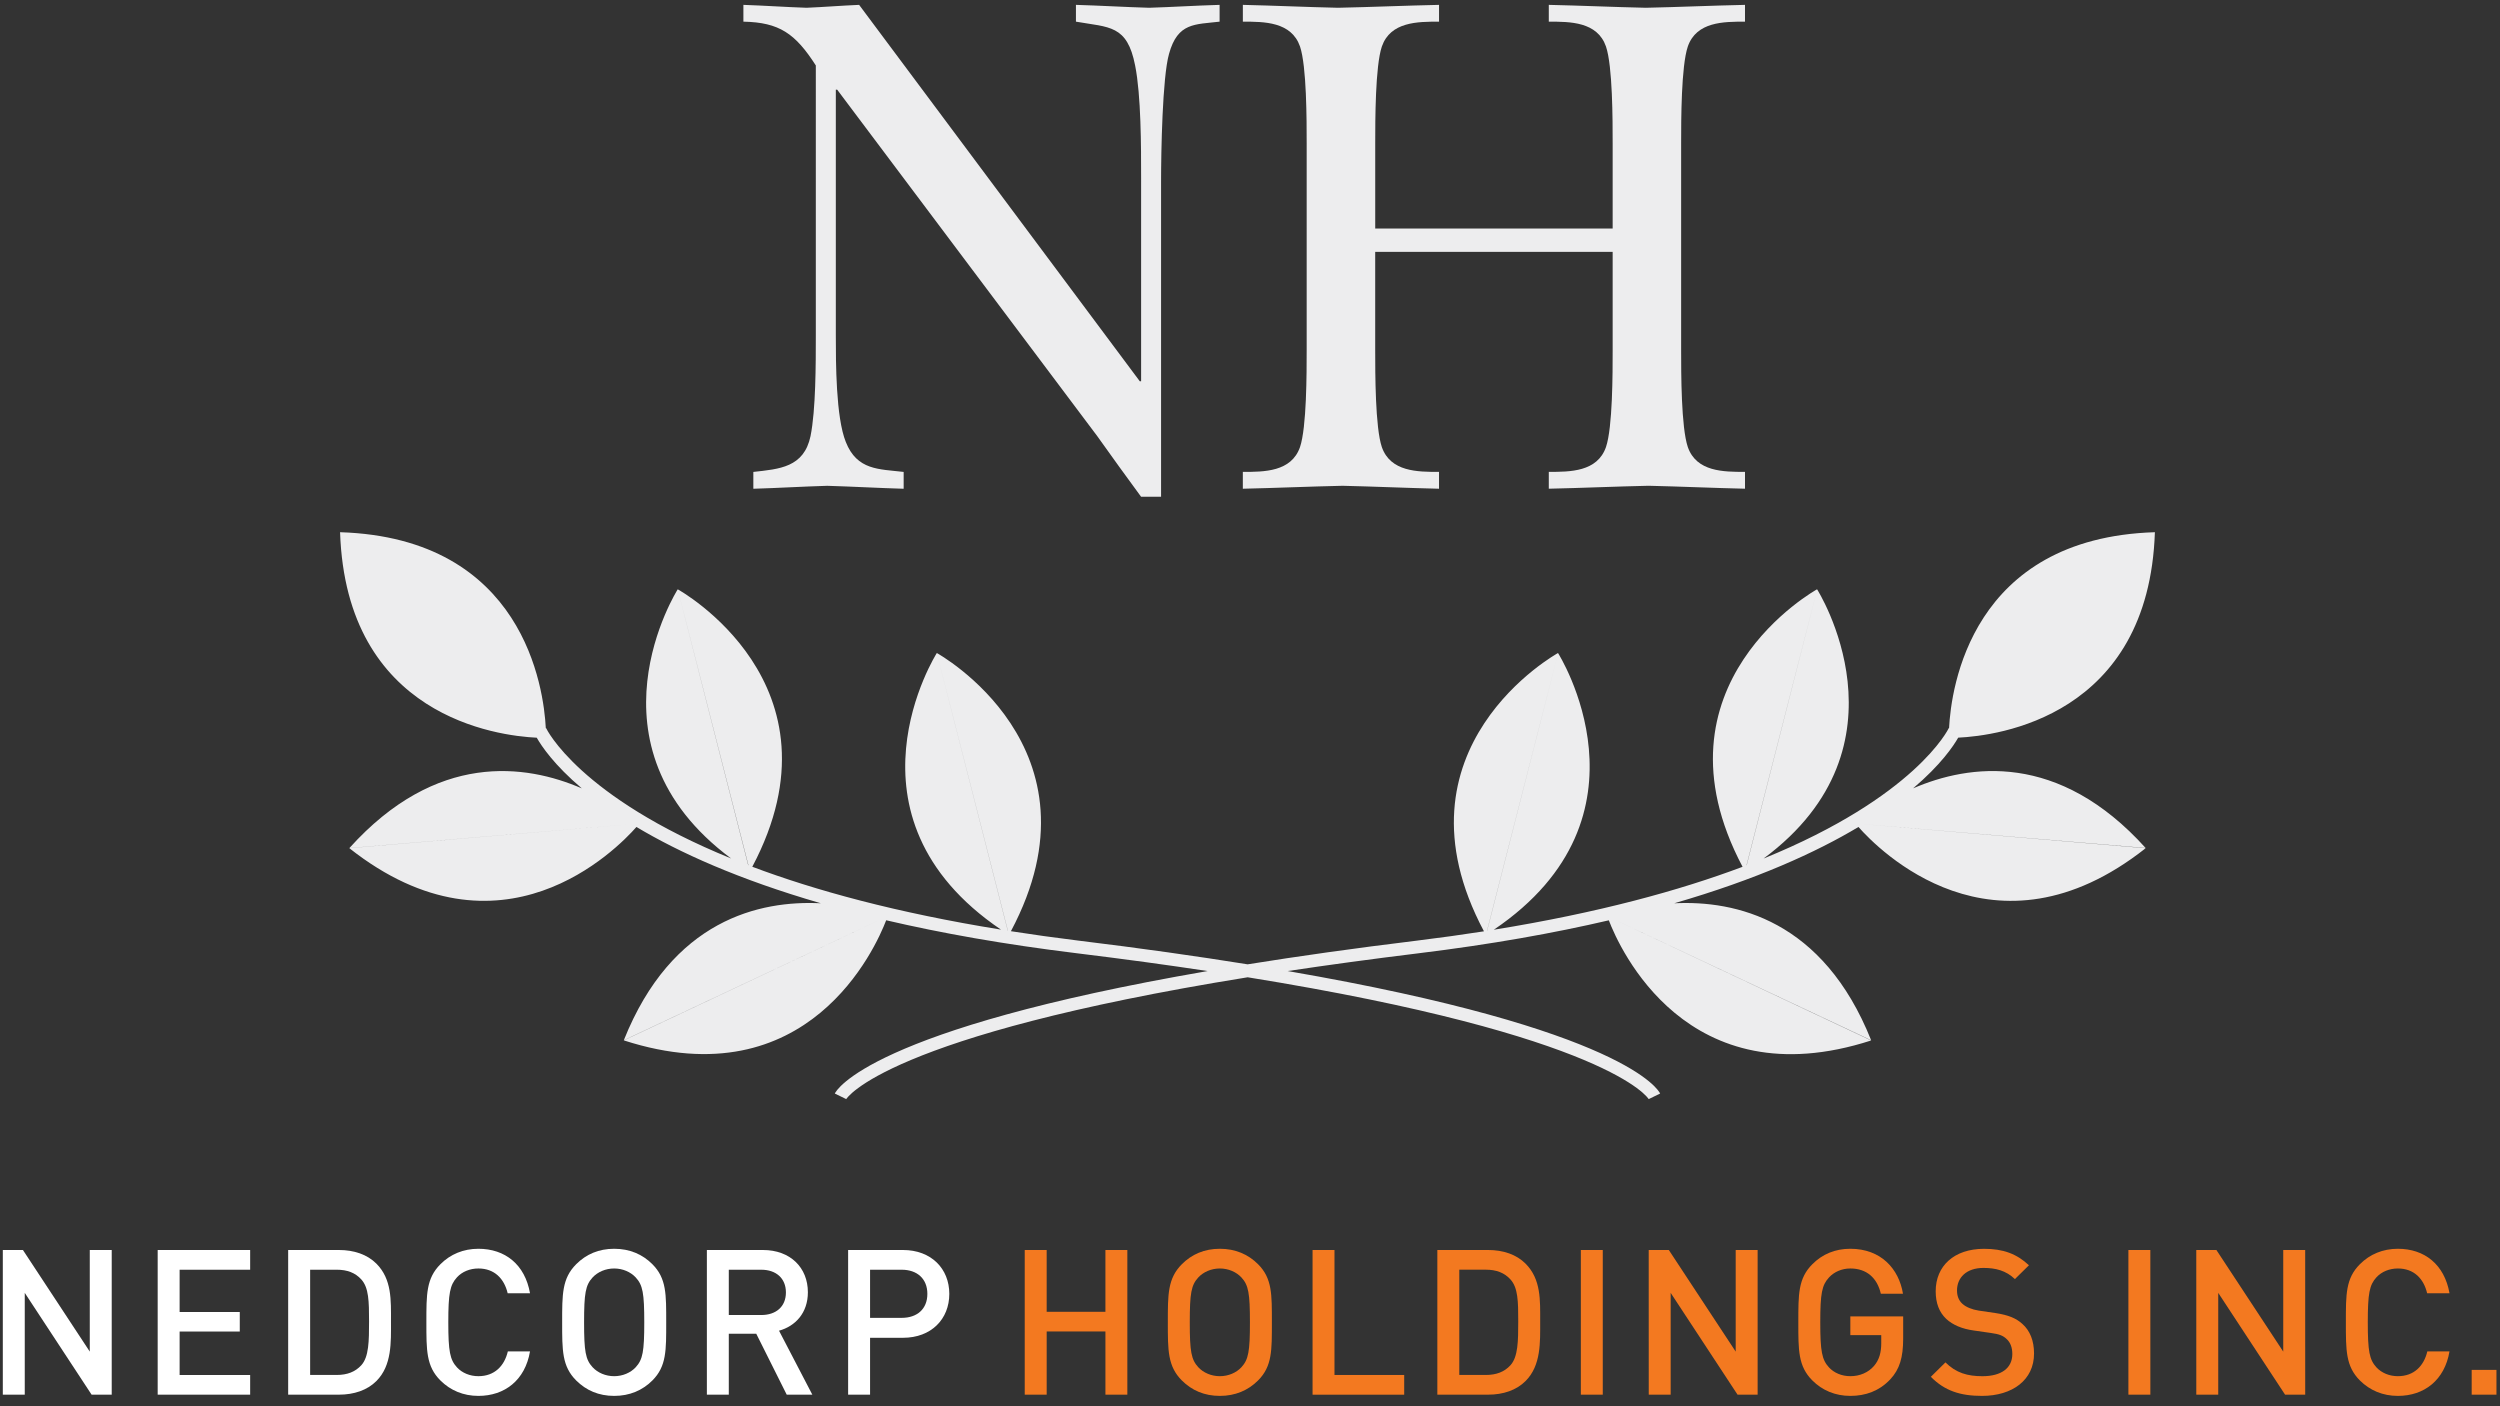
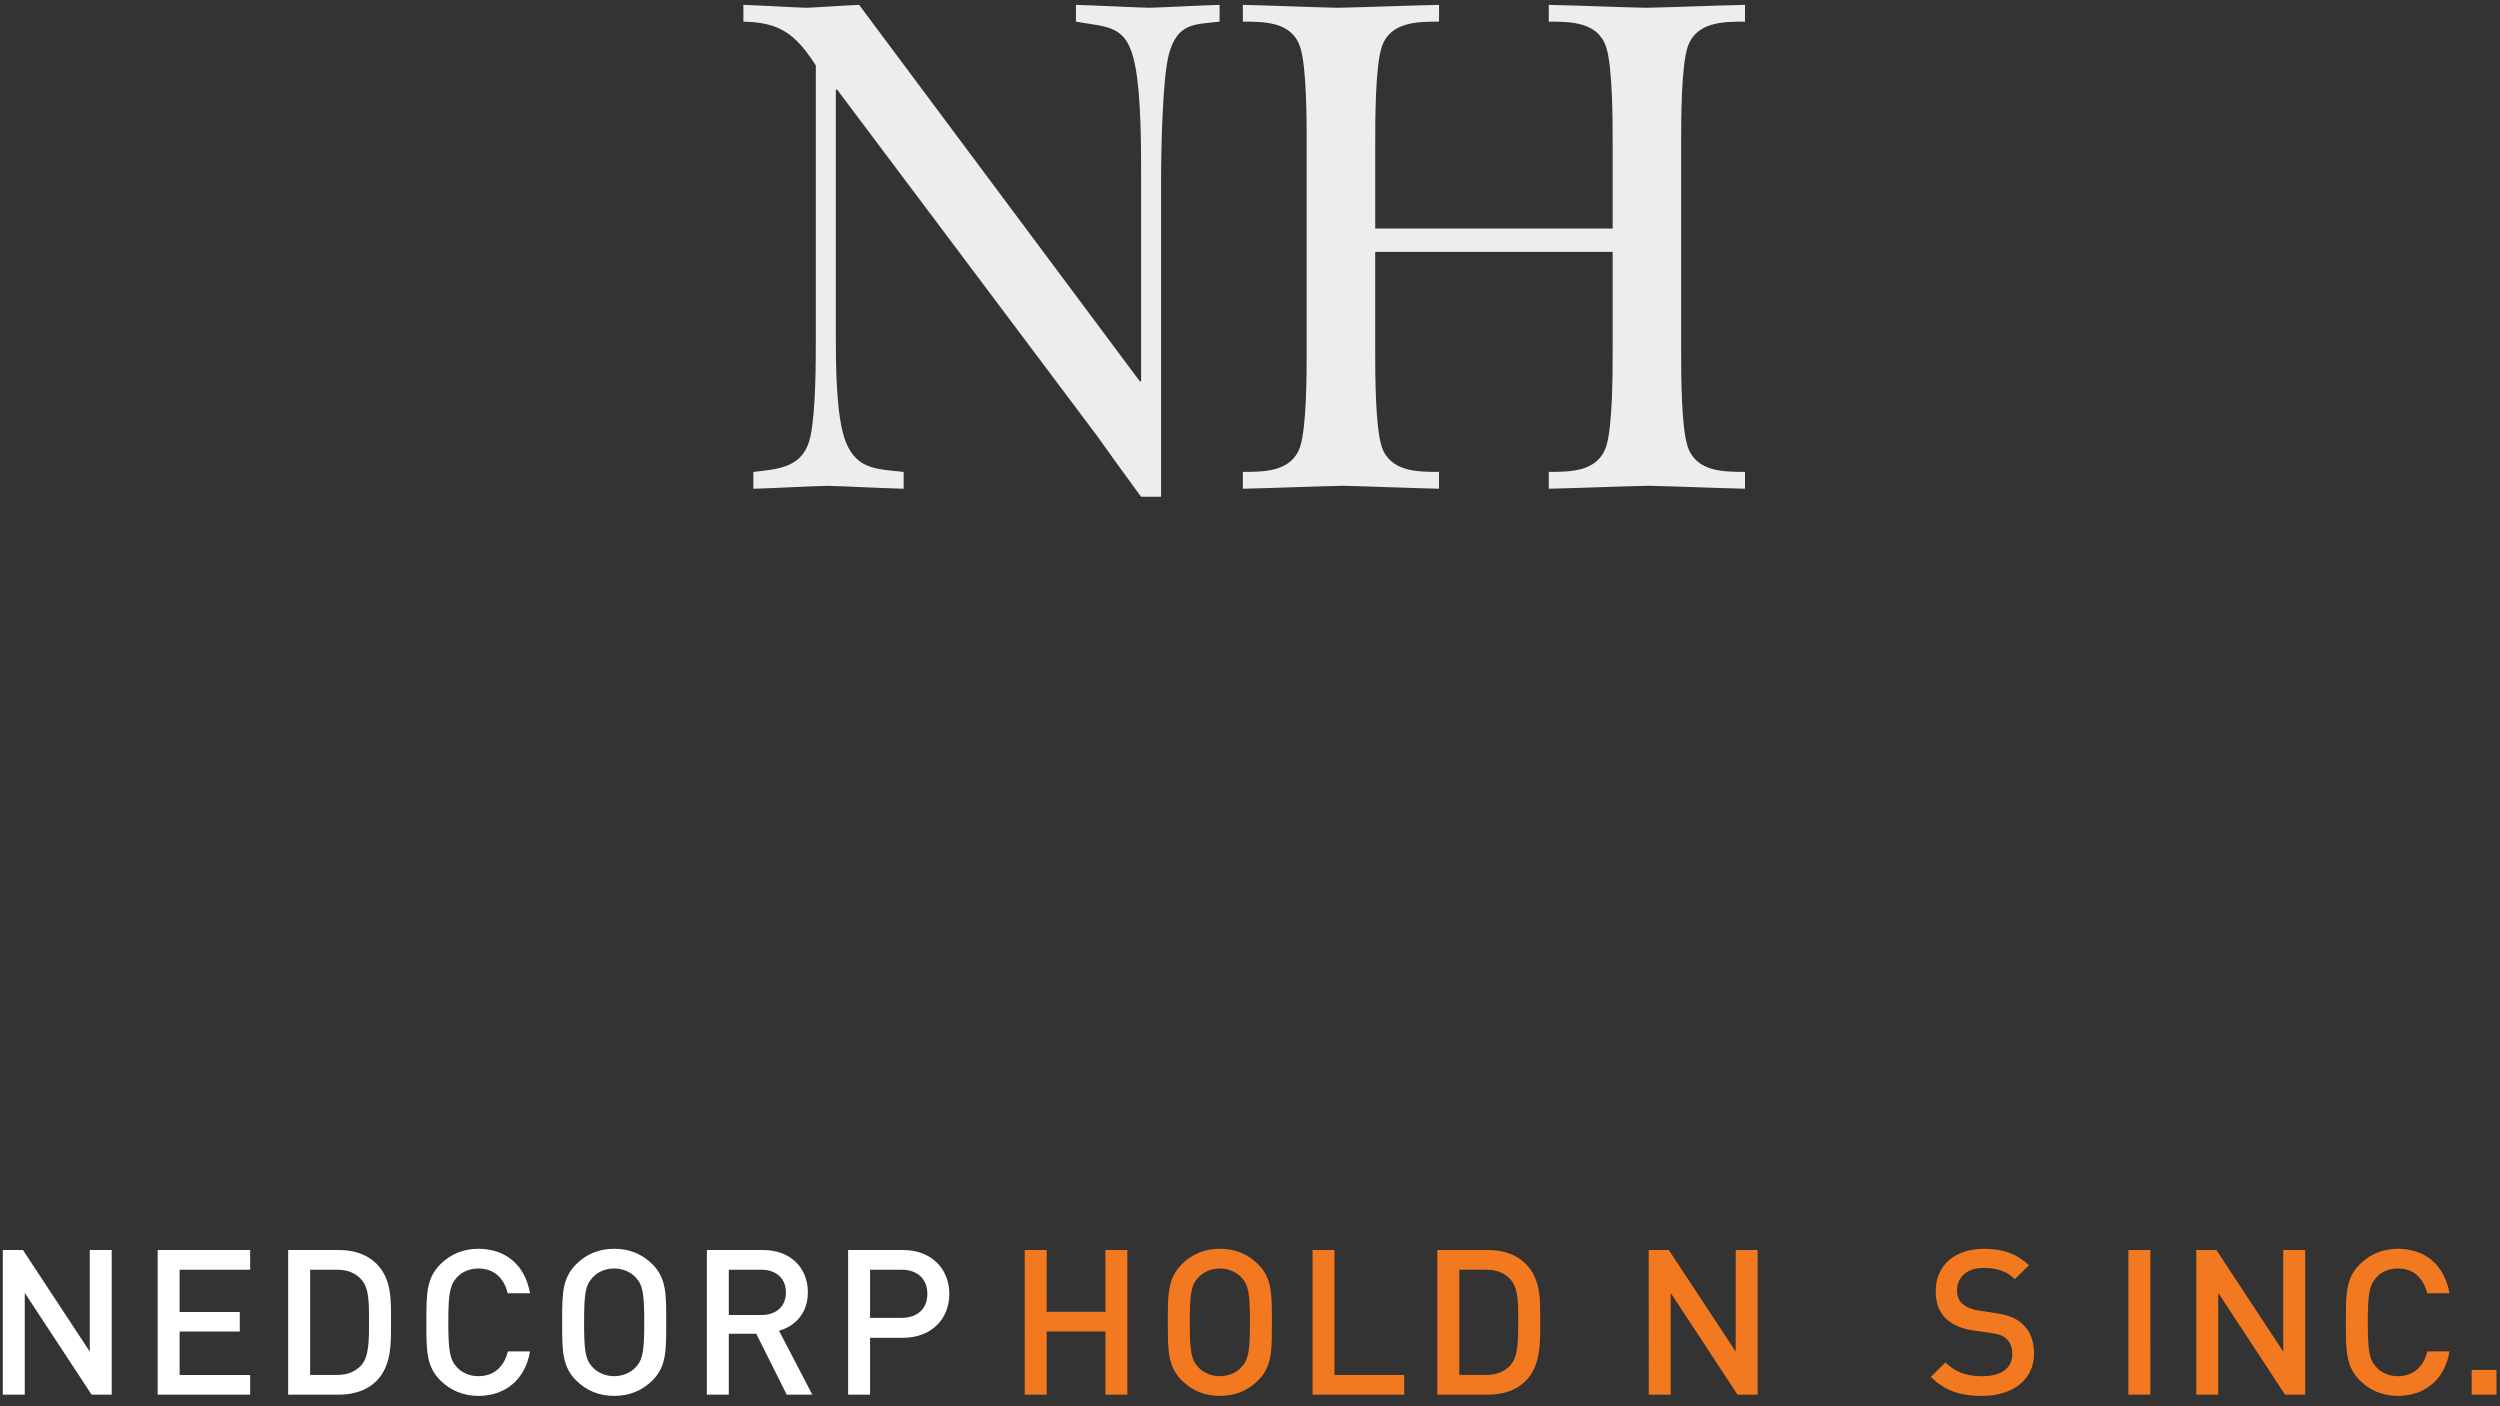
<svg xmlns="http://www.w3.org/2000/svg" version="1.1" id="Layer_1" x="0px" y="0px" width="112px" height="63px" viewBox="0 0 112 63" enable-background="new 0 0 112 63" xml:space="preserve">
  <rect x="0" y="0" width="112" height="63" fill="#333333" stroke="none" />
  <g>
    <g>
      <path fill="#FFFFFF" d="M4.104,62.481l-2.995-4.561v4.561l-0.983,0.001V56h0.901l2.995,4.552V56h0.983v6.481H4.104z" />
      <path fill="#FFFFFF" d="M7.064,62.481V56h4.143v0.884h-3.16v1.893h2.695v0.875H8.047v1.947h3.16v0.883H7.064z" />
      <path fill="#FFFFFF" d="M16.861,61.872c-0.41,0.41-1.002,0.609-1.676,0.609H12.91V56h2.275c0.674,0,1.266,0.2,1.676,0.61    c0.701,0.7,0.655,1.647,0.655,2.586C17.517,60.133,17.562,61.171,16.861,61.872z M16.188,57.32    c-0.273-0.302-0.637-0.437-1.102-0.437h-1.192v4.715h1.192c0.465,0,0.828-0.137,1.102-0.437c0.337-0.373,0.346-1.074,0.346-1.966    C16.533,58.303,16.524,57.693,16.188,57.32z" />
      <path fill="#FFFFFF" d="M21.433,62.536c-0.674,0-1.257-0.246-1.702-0.691c-0.638-0.637-0.629-1.356-0.629-2.604    c0-1.248-0.009-1.966,0.629-2.604c0.445-0.447,1.028-0.692,1.702-0.692c1.192,0,2.085,0.7,2.312,1.994h-1.001    c-0.155-0.656-0.592-1.111-1.312-1.111c-0.382,0-0.729,0.146-0.956,0.392c-0.318,0.347-0.392,0.72-0.392,2.021    s0.073,1.675,0.392,2.021c0.228,0.245,0.574,0.391,0.956,0.391c0.72,0,1.165-0.455,1.319-1.11h0.993    C23.526,61.835,22.607,62.536,21.433,62.536z" />
      <path fill="#FFFFFF" d="M29.227,61.845c-0.445,0.445-1.02,0.691-1.712,0.691c-0.691,0-1.256-0.246-1.702-0.691    c-0.637-0.637-0.628-1.356-0.628-2.604c0-1.248-0.009-1.966,0.628-2.604c0.446-0.447,1.011-0.692,1.702-0.692    c0.692,0,1.267,0.245,1.712,0.692c0.637,0.638,0.619,1.355,0.619,2.604C29.846,60.488,29.863,61.208,29.227,61.845z M28.48,57.229    c-0.228-0.246-0.583-0.401-0.966-0.401c-0.382,0-0.737,0.155-0.965,0.401c-0.318,0.345-0.382,0.71-0.382,2.012    s0.063,1.665,0.382,2.012c0.228,0.246,0.583,0.4,0.965,0.4c0.383,0,0.738-0.154,0.966-0.4c0.318-0.347,0.383-0.71,0.383-2.012    S28.799,57.574,28.48,57.229z" />
      <path fill="#FFFFFF" d="M35.245,62.481l-1.365-2.73H32.65v2.73h-0.982V56h2.512c1.229,0,2.013,0.792,2.013,1.894    c0,0.928-0.564,1.521-1.293,1.721l1.493,2.867H35.245z M34.107,56.884H32.65v2.029h1.457c0.656,0,1.102-0.373,1.102-1.011    S34.764,56.884,34.107,56.884z" />
      <path fill="#FFFFFF" d="M40.454,59.933h-1.475v2.549h-0.983V56h2.458c1.266,0,2.075,0.837,2.075,1.966    C42.529,59.096,41.72,59.933,40.454,59.933z M40.399,56.884h-1.42v2.156h1.42c0.683,0,1.147-0.391,1.147-1.074    C41.547,57.283,41.082,56.884,40.399,56.884z" />
      <path fill="#F37920" d="M49.523,62.481v-2.83h-2.632v2.83h-0.983V56h0.983v2.768h2.632V56h0.982v6.481H49.523z" />
      <path fill="#F37920" d="M56.361,61.845c-0.446,0.445-1.02,0.691-1.712,0.691s-1.256-0.246-1.702-0.691    c-0.637-0.637-0.628-1.356-0.628-2.604c0-1.248-0.009-1.966,0.628-2.604c0.446-0.447,1.01-0.692,1.702-0.692    s1.266,0.245,1.712,0.692c0.637,0.638,0.619,1.355,0.619,2.604C56.98,60.488,56.998,61.207,56.361,61.845z M55.615,57.229    c-0.229-0.246-0.583-0.401-0.966-0.401c-0.382,0-0.737,0.155-0.965,0.401c-0.318,0.345-0.382,0.71-0.382,2.012    s0.063,1.665,0.382,2.012c0.228,0.246,0.583,0.4,0.965,0.4c0.383,0,0.737-0.154,0.966-0.4c0.318-0.347,0.382-0.71,0.382-2.012    S55.934,57.574,55.615,57.229z" />
      <path fill="#F37920" d="M58.803,62.481V56h0.982v5.599h3.123v0.883H58.803z" />
      <path fill="#F37920" d="M68.344,61.872c-0.409,0.41-1,0.609-1.675,0.609h-2.276V56h2.276c0.674,0,1.265,0.2,1.675,0.61    c0.701,0.7,0.656,1.647,0.656,2.586C69,60.133,69.045,61.171,68.344,61.872z M67.67,57.32c-0.272-0.302-0.637-0.438-1.102-0.438    h-1.192v4.716h1.192c0.465,0,0.829-0.137,1.102-0.437c0.338-0.373,0.347-1.074,0.347-1.966    C68.017,58.303,68.008,57.693,67.67,57.32z" />
-       <path fill="#F37920" d="M70.822,62.481V56h0.982v6.481H70.822z" />
      <path fill="#F37920" d="M77.842,62.481l-2.996-4.561v4.561h-0.982L73.862,56h0.901l2.996,4.552L77.759,56h0.983v6.481H77.842z" />
-       <path fill="#F37920" d="M84.68,61.799c-0.492,0.519-1.102,0.737-1.785,0.737c-0.674,0-1.256-0.246-1.701-0.691    c-0.639-0.638-0.629-1.356-0.629-2.604c0-1.248-0.01-1.966,0.628-2.604c0.446-0.447,1.011-0.692,1.702-0.692    c1.375,0,2.176,0.901,2.358,2.013h-0.992c-0.164-0.711-0.638-1.13-1.366-1.13c-0.383,0-0.729,0.155-0.955,0.401    c-0.318,0.345-0.392,0.71-0.392,2.012s0.073,1.675,0.392,2.021c0.228,0.245,0.573,0.391,0.955,0.391    c0.429,0,0.803-0.164,1.057-0.455c0.236-0.273,0.328-0.602,0.328-1.02v-0.364h-1.385v-0.838h2.367v0.992    C85.262,60.807,85.107,61.344,84.68,61.799z" />
      <path fill="#F37920" d="M88.795,62.536c-0.974,0-1.675-0.228-2.293-0.855l0.654-0.646c0.475,0.474,0.993,0.619,1.657,0.619    c0.847,0,1.339-0.364,1.339-0.992c0-0.282-0.082-0.52-0.256-0.674c-0.163-0.155-0.327-0.219-0.709-0.272l-0.766-0.11    c-0.527-0.072-0.946-0.255-1.229-0.519c-0.318-0.3-0.473-0.71-0.473-1.238c-0.001-1.128,0.818-1.902,2.166-1.902    c0.855,0,1.456,0.219,2.012,0.737l-0.629,0.619c-0.4-0.383-0.864-0.5-1.41-0.5c-0.766,0-1.184,0.437-1.184,1.01    c0,0.236,0.072,0.446,0.246,0.602c0.164,0.146,0.428,0.254,0.729,0.3l0.737,0.108c0.601,0.092,0.937,0.237,1.21,0.483    c0.355,0.31,0.529,0.773,0.529,1.329C91.127,61.827,90.152,62.536,88.795,62.536z" />
      <path fill="#F37920" d="M95.352,62.481V56h0.983l0.001,6.481H95.352z" />
      <path fill="#F37920" d="M102.371,62.481l-2.994-4.561v4.561h-0.983L98.393,56h0.901l2.995,4.552V56h0.983l0.001,6.481H102.371z" />
      <path fill="#F37920" d="M107.426,62.536c-0.674,0-1.257-0.246-1.703-0.691c-0.637-0.638-0.628-1.357-0.628-2.604    c0-1.248-0.01-1.967,0.628-2.604c0.445-0.447,1.029-0.692,1.702-0.692c1.192,0,2.085,0.7,2.313,1.994h-1.002    c-0.155-0.656-0.592-1.111-1.312-1.111c-0.382,0-0.729,0.146-0.956,0.392c-0.318,0.347-0.391,0.72-0.391,2.021    s0.072,1.675,0.391,2.021c0.229,0.245,0.574,0.391,0.957,0.391c0.719,0,1.164-0.455,1.319-1.11h0.993    C109.52,61.835,108.6,62.536,107.426,62.536z" />
      <path fill="#F37920" d="M110.731,62.481v-1.11h1.11v1.11H110.731z" />
    </g>
    <g>
      <path fill="#EDEDEE" d="M36.551,2.936c-0.924-1.44-1.639-1.933-3.247-1.966V0.218c0.953,0.032,1.877,0.098,2.831,0.13    c0.773-0.032,1.579-0.098,2.354-0.13l12.574,16.863h0.059V7.978c0-1.407,0-3.7-0.268-5.042c-0.357-1.834-1.162-1.703-2.652-1.966    V0.218c1.104,0.032,2.176,0.098,3.278,0.13c1.042-0.032,2.056-0.098,3.158-0.13V0.97c-1.103,0.132-1.877,0.033-2.265,1.441    c-0.299,1.048-0.357,4.421-0.357,5.73v14.114h-0.895c-0.654-0.885-1.311-1.802-1.966-2.719L37.505,4.016h-0.06v11.003    c0,1.212,0,3.667,0.447,4.781c0.506,1.277,1.49,1.212,2.592,1.342v0.754c-1.133-0.033-2.295-0.099-3.426-0.132    c-1.104,0.033-2.205,0.099-3.308,0.132v-0.754c1.161-0.13,2.265-0.196,2.562-1.604c0.237-1.179,0.237-3.241,0.237-4.519V2.936z" />
      <path fill="#EDEDEE" d="M61.609,15.673c0,1.049,0,3.472,0.297,4.355c0.388,1.113,1.609,1.113,2.562,1.113v0.754    c-1.43-0.033-2.891-0.099-4.32-0.132c-1.49,0.033-3.01,0.099-4.469,0.132v-0.754c0.953,0,2.175,0,2.562-1.113    c0.298-0.884,0.298-3.307,0.298-4.355V6.438c0-1.048,0-3.471-0.298-4.354C57.854,0.97,56.633,0.97,55.68,0.97V0.218    c1.4,0.032,2.83,0.098,4.26,0.13c1.521-0.032,3.01-0.098,4.529-0.13V0.97c-0.953,0-2.175,0-2.562,1.114    c-0.297,0.884-0.297,3.307-0.297,4.354v3.799h10.637V6.438c0-1.048,0-3.471-0.299-4.354C71.561,0.97,70.339,0.97,69.386,0.97    V0.218c1.46,0.032,2.89,0.098,4.35,0.13c1.49-0.032,2.95-0.098,4.44-0.13V0.97c-0.954,0-2.176,0-2.562,1.114    c-0.299,0.884-0.299,3.307-0.299,4.354v9.234c0,1.049,0,3.472,0.299,4.355c0.387,1.113,1.608,1.113,2.562,1.113v0.754    c-1.431-0.033-2.891-0.099-4.321-0.132c-1.489,0.033-2.979,0.099-4.469,0.132v-0.754c0.953,0,2.175,0,2.562-1.113    c0.299-0.884,0.299-3.307,0.299-4.355v-4.388H61.609V15.673z" />
    </g>
-     <path fill="#EDEDEE" d="M96.125,37.991c-3.902-4.328-7.904-3.759-10.418-2.673c1.244-1.056,1.809-1.899,2.02-2.271   c1.755-0.083,8.537-0.938,8.812-9.207l-8.926,8.912l0,0l8.923-8.909c-8.239,0.26-9.128,6.994-9.218,8.778l-0.011-0.005   c-0.021,0.047-1.483,3.07-8.298,5.846c6.841-5.07,2.396-12.062,2.396-12.062s-7.677,4.23-3.338,12.433   c-2.816,1.059-6.457,2.061-11.144,2.819c7.519-5.09,2.876-12.397,2.876-12.397s-7.699,4.238-3.318,12.468   c-0.957,0.148-1.952,0.288-2.994,0.416c-2.828,0.345-5.346,0.702-7.595,1.063c-2.252-0.362-4.774-0.721-7.606-1.066   c-1.044-0.129-2.041-0.269-2.997-0.418c4.38-8.225-3.319-12.463-3.319-12.463s-4.638,7.302,2.873,12.392   c-4.686-0.756-8.324-1.757-11.14-2.816c4.339-8.201-3.34-12.43-3.34-12.43s-4.437,6.986,2.392,12.059   c-6.809-2.773-8.27-5.795-8.29-5.842l-0.013,0.006c-0.091-1.78-0.977-8.52-9.215-8.781l-0.002-0.003   c0.273,8.27,7.055,9.125,8.811,9.209c0.211,0.372,0.775,1.216,2.02,2.271c-2.512-1.088-6.514-1.658-10.414,2.674l12.652-1.073l0,0   l-12.656,1.076c6.8,5.37,11.998,0.035,12.864-0.949c1.905,1.138,4.567,2.349,8.263,3.419c-2.734-0.139-6.673,0.731-8.829,6.136   l11.538-5.426l0,0l-11.538,5.432c8.268,2.674,11.294-4.178,11.755-5.381c2.449,0.572,5.271,1.078,8.518,1.475   c2.133,0.261,4.088,0.528,5.883,0.8c-15.172,2.618-16.64,5.353-16.703,5.487l0.512,0.25c0.019-0.032,1.763-2.842,17.984-5.458   c16.208,2.619,17.949,5.426,17.966,5.458l0.513-0.25c-0.063-0.135-1.527-2.866-16.687-5.487c1.792-0.27,3.743-0.536,5.87-0.797   c3.246-0.398,6.066-0.903,8.518-1.476c0.463,1.21,3.49,8.056,11.752,5.383l-11.537-5.434l0,0l11.537,5.424   c-2.153-5.401-6.086-6.273-8.822-6.136c3.691-1.07,6.352-2.28,8.254-3.419c0.871,0.99,6.072,6.317,12.867,0.951l-12.656-1.078   h0.001L96.125,37.991z M41.972,29.272l3.181,12.424c-0.001-0.001-0.003-0.001-0.005-0.001L41.972,29.272z M30.367,26.418   l3.162,12.345c-0.004-0.001-0.006-0.002-0.01-0.004L30.367,26.418z M81.406,26.421l-3.155,12.341   c-0.003,0.001-0.005,0.001-0.007,0.001L81.406,26.421z M69.801,29.272l-3.178,12.426c-0.001,0-0.003,0-0.004,0L69.801,29.272z" />
  </g>
</svg>